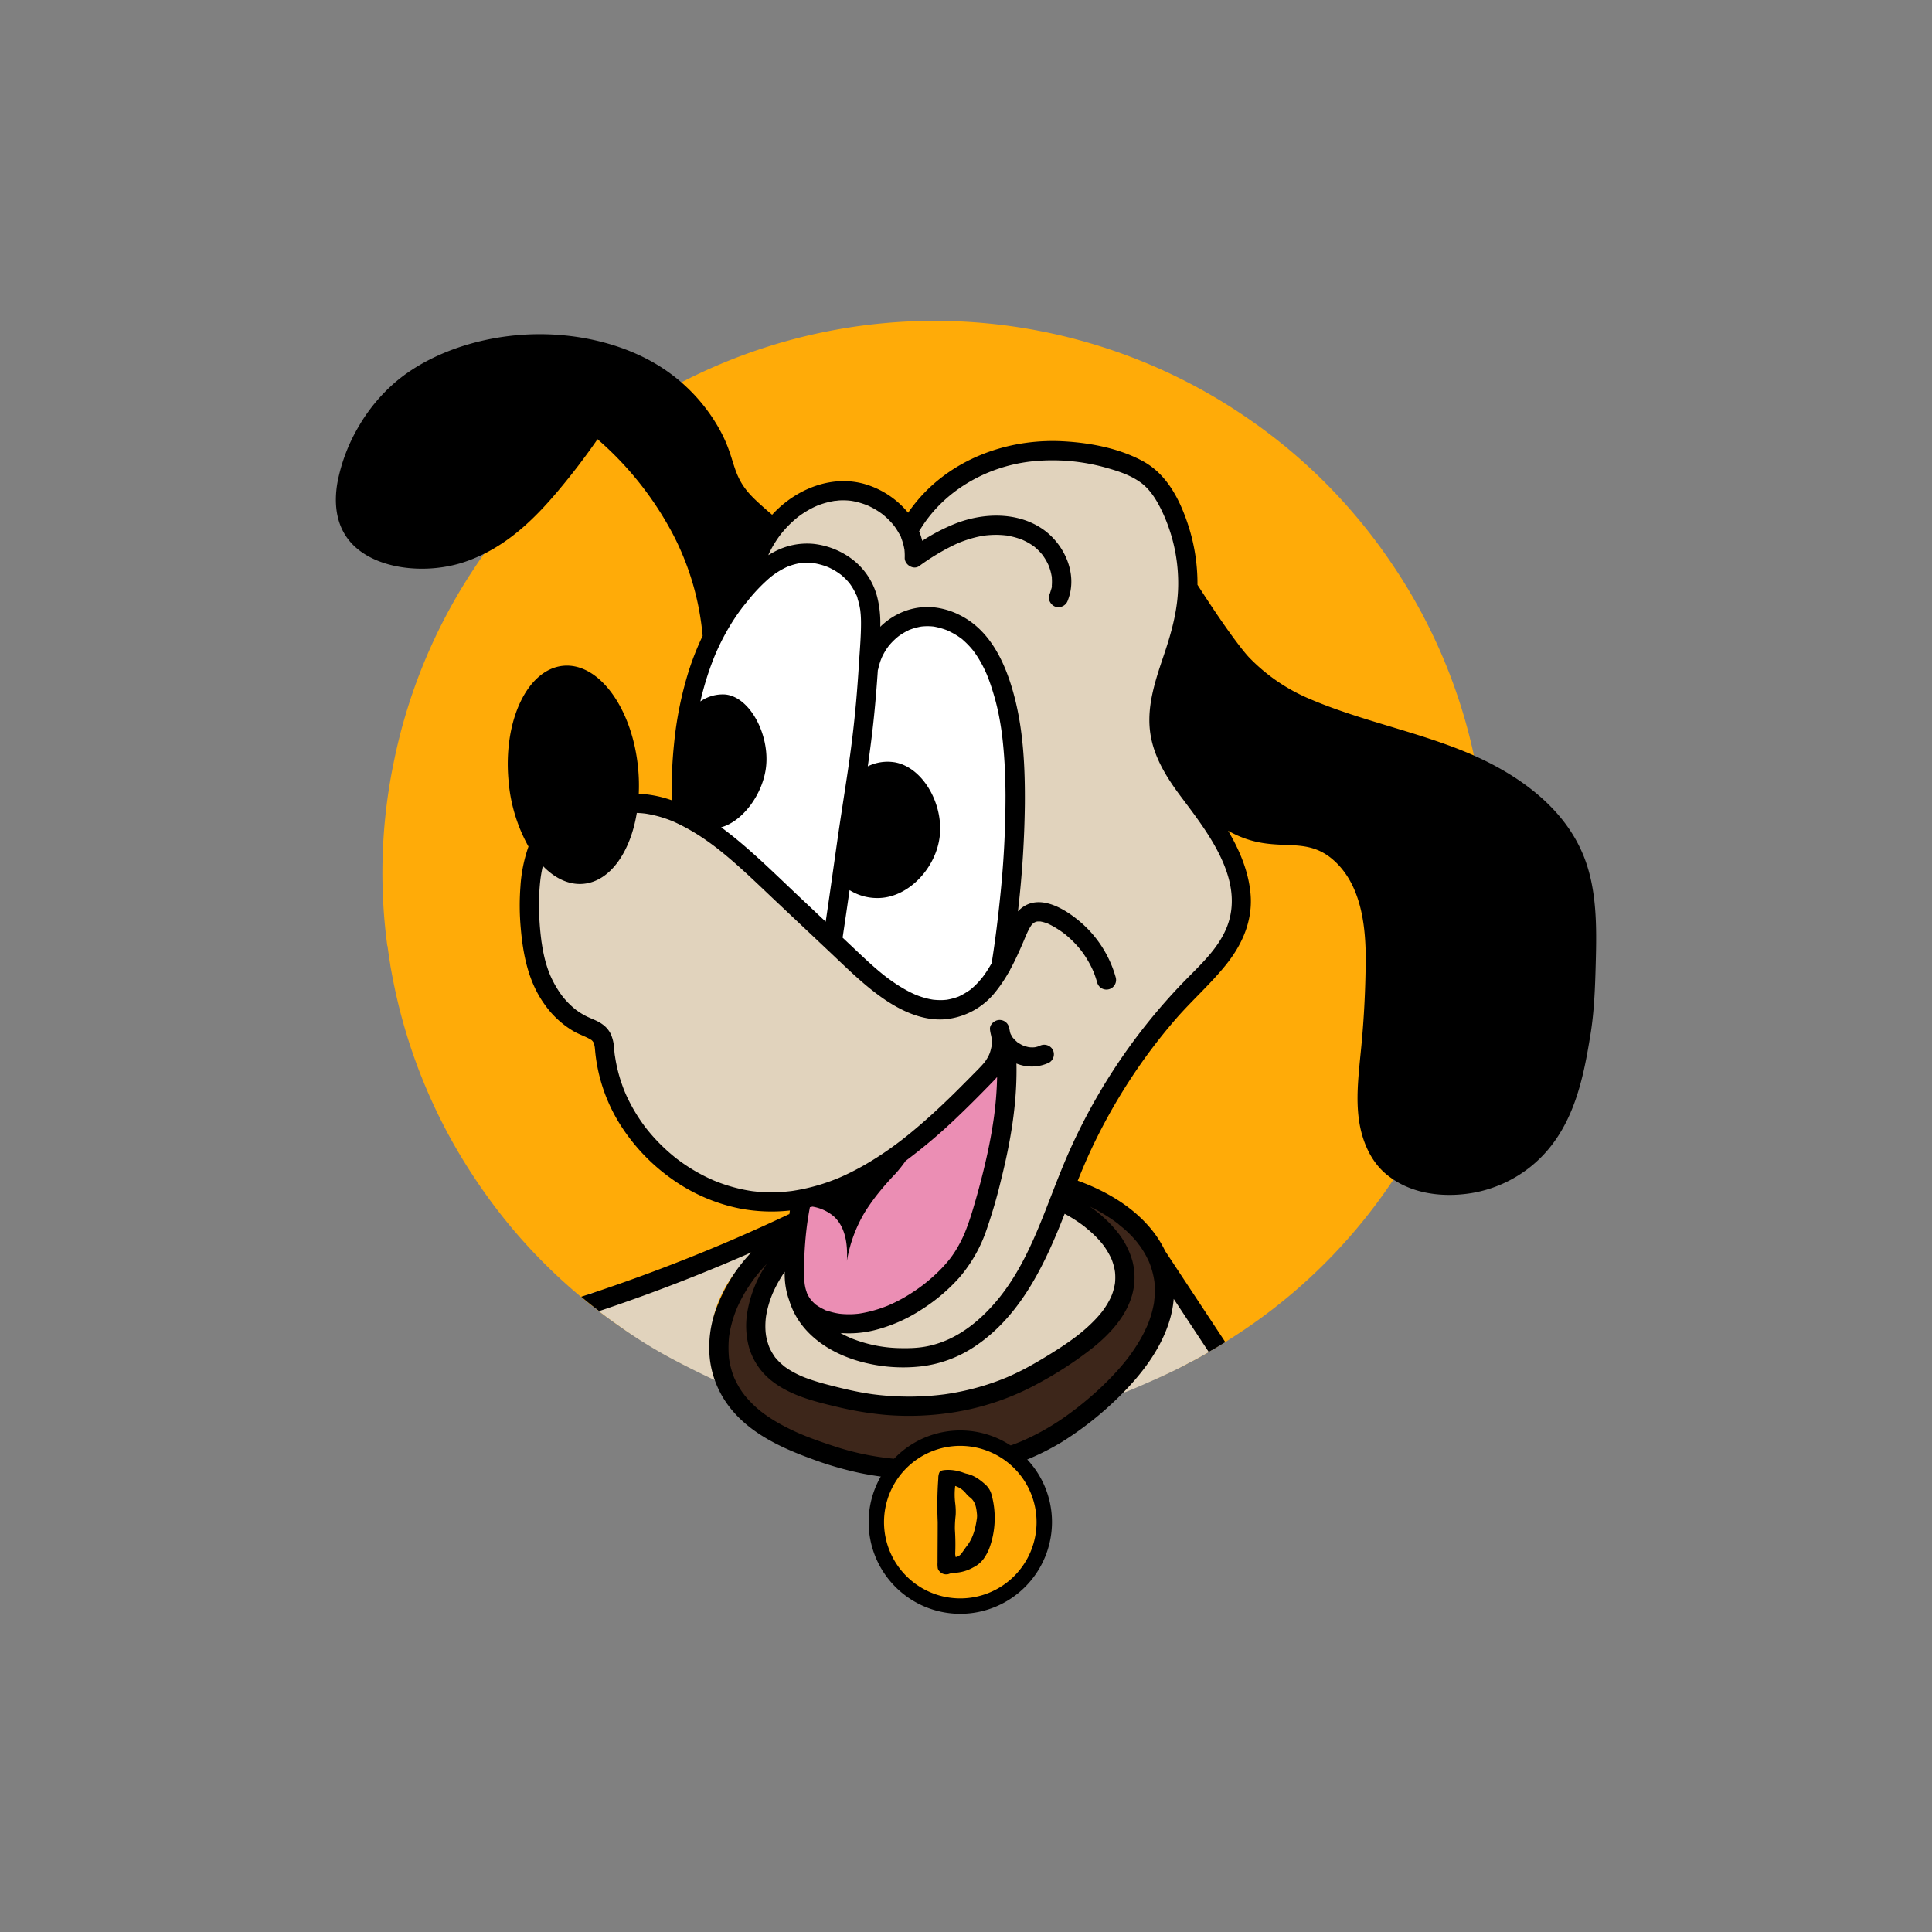
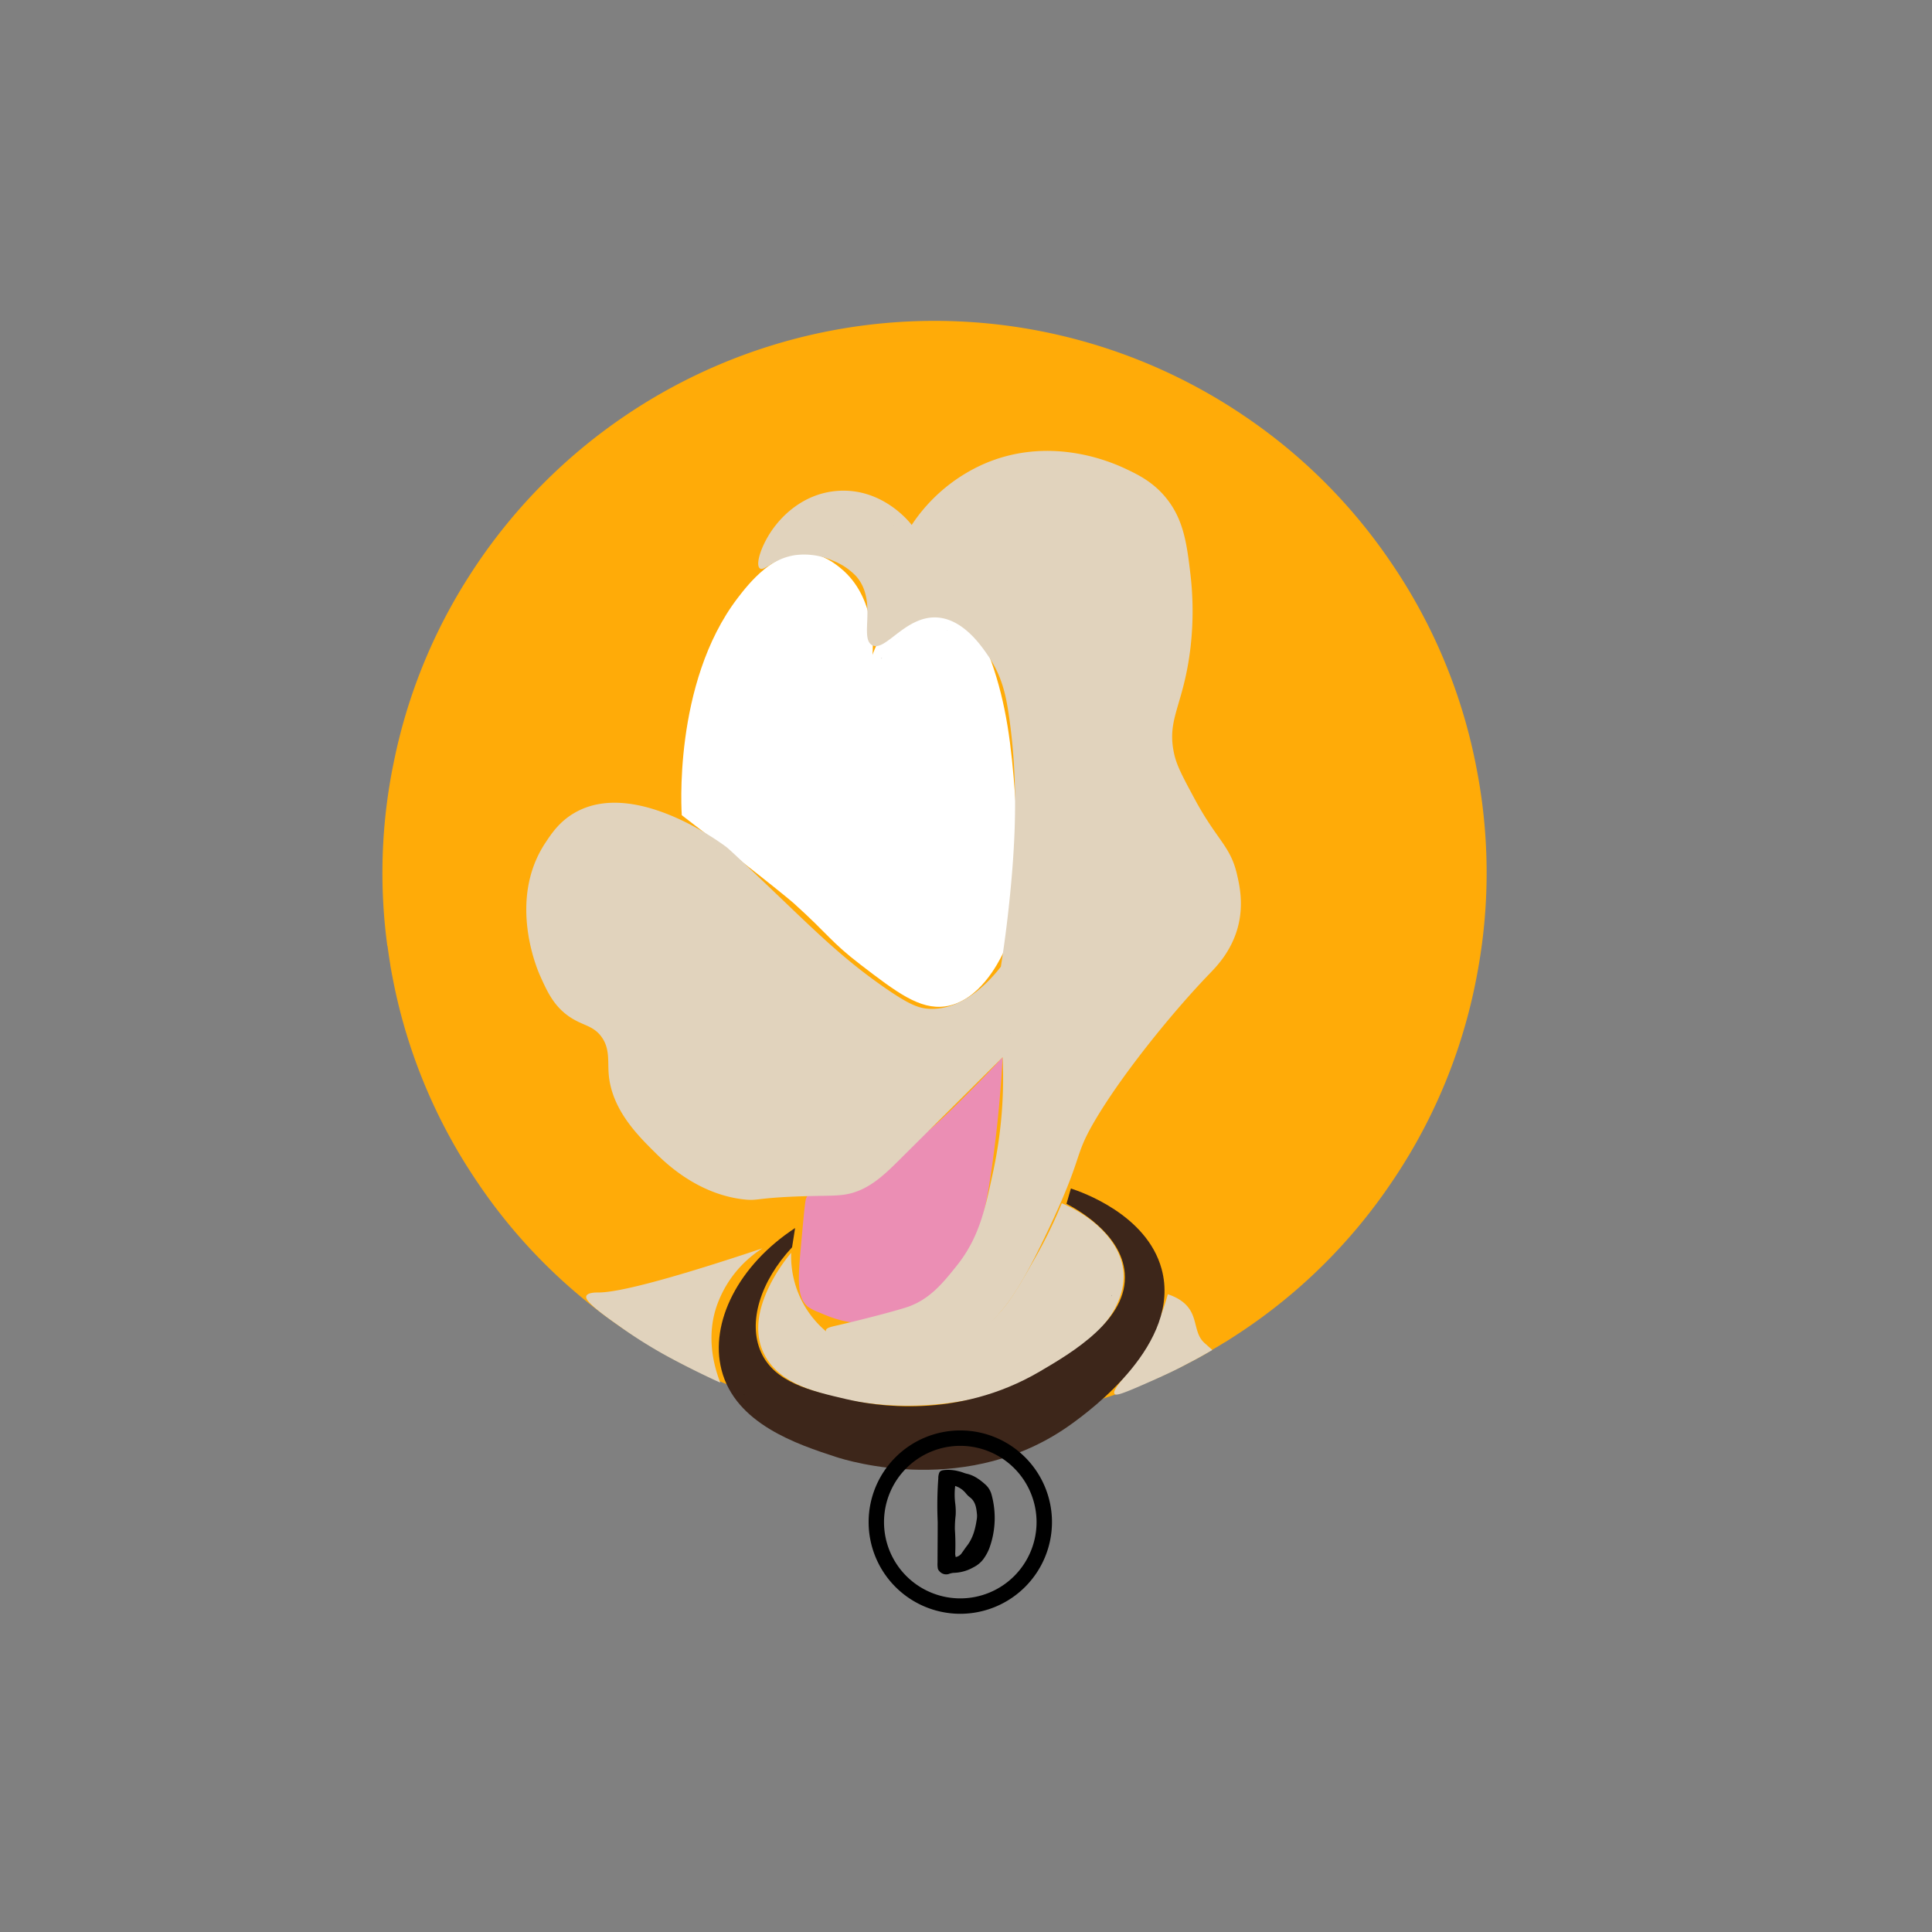
<svg xmlns="http://www.w3.org/2000/svg" viewBox="0 0 765 765" height="765" width="765">
  <rect x="0" y="0" width="765" height="765" fill="#808080" stroke="none" />
  <g transform="translate(6462 1829)">
    <rect fill="none" transform="translate(-6462 -1829)" height="765" width="765" />
    <g transform="translate(-4983.631 -622.001)">
      <g transform="translate(-1345.369 -1079.999)">
        <path fill="#ffab08" transform="translate(13.518 0)" d="M344.5,400.634A215.92,215.92,0,0,0,404.675,340.9c.353-.526.714-1.048,1.063-1.57.045-.071.09-.143.139-.214a215.879,215.879,0,0,0,32.176-78.705c.252-1.27.481-2.536.706-3.805l.068-.368a215.92,215.92,0,0,0-.729-79.183c-.124-.65-.244-1.3-.376-1.95-.011-.06-.023-.116-.038-.173A215.98,215.98,0,0,0,404.8,96.5q-1.132-1.685-2.3-3.347c-.034-.049-.064-.1-.1-.143A215.881,215.881,0,0,0,345.66,37.363q-.676-.462-1.356-.92c-.15-.1-.3-.192-.447-.289A218.6,218.6,0,0,0,181.18,4.191c-.285.053-.571.105-.856.165-.424.086-.845.177-1.27.267A218.7,218.7,0,0,0,41.792,97.186c-.424.631-.838,1.273-1.255,1.908-.289.443-.578.883-.864,1.33A215.827,215.827,0,0,0,9.717,173.269c-.083.391-.165.785-.248,1.179-.12.593-.244,1.183-.361,1.78a215.979,215.979,0,0,0-2.254,71.347l.068-.011q.5,3.786,1.123,7.546l-.03,0q.5,2.885,1.067,5.758A215.949,215.949,0,0,0,39.7,336.86l.109.165c.732,1.131,1.469,2.261,2.224,3.381a216.011,216.011,0,0,0,62.445,61.505c.8.518,1.6,1.029,2.4,1.54l.695.439a218.622,218.622,0,0,0,157.693,29.269c.432-.083.864-.165,1.3-.252.353-.071.706-.143,1.059-.218a215.964,215.964,0,0,0,64.484-24.356l-.034-.049q3.319-1.893,6.555-3.9l.023.026c.736-.458,1.461-.939,2.194-1.409q1.048-.665,2.088-1.341c.526-.342,1.048-.684,1.57-1.033" />
        <path fill="#e1d3bd" transform="translate(226.126 282.852)" d="M82.214,142.073c-1.818-2.2,11.066-12.148,18.567-31.752a78.1,78.1,0,0,0,2.5-7.7c5.135,1.69,7.52,4.2,8.752,6.127,2.828,4.44,2.006,9.687,5.638,13.046.477.443,3.242,2.892,3.242,2.892s-5.1,2.994-8.245,4.6c-4.192,2.149-5.7,3.234-18.59,8.9-9.748,4.286-11.306,4.56-11.862,3.884" />
        <path fill="#e1d3bd" transform="translate(72.714 269.512)" d="M26.454,116.656c.563-1.45,3.9-1.39,4.77-1.39,6.784,0,23.939-3.794,64.969-17.486a44.2,44.2,0,0,0-18.267,23.293c-4.586,13.9.308,26.542,1.563,29.9-8.3-3.771-15.705-7.6-20.648-10.273A184.918,184.918,0,0,1,38.97,128.181c-12.016-8.369-12.918-10.488-12.516-11.524" />
        <path fill="#eb8eb4" transform="translate(134.528 213.981)" d="M51.684,133.471c6.506-13.523,22.436-6.773,44.553-23.6,6.84-5.2,14.165-12.576,22.267-20.738,4.643-4.677,8.388-8.681,10.968-11.5-1.025,19.074-2.967,35.241-4.9,47.911-1.8,11.8-3.922,22.752-10.807,32.864a66.239,66.239,0,0,1-10.548,11.847,51.3,51.3,0,0,1-12.835,8.455c-3.91,1.773-9.428,4.278-16.918,4.177-7.141-.1-12.749-2.517-16.7-4.222a18.551,18.551,0,0,1-4.474-2.28c-4.079-3.568-3.955-9.841-2.742-23.2,1.138-12.55,1.705-18.827,2.134-19.713" />
        <path fill="#fff" transform="translate(100.355 67.484)" d="M58.756,42.282c4.32-5.657,14.484-18.59,27.346-17.76,6.6.424,11.348,4.308,13.463,6.04,13.864,11.329,12.779,31.192,12.569,34.265.237-.808,4.211-13.316,16.607-16.674,10.1-2.735,18.271,2.641,19.826,3.711,6.329,4.376,8.88,10.743,10.559,15.495,6.04,17.046,8.012,33.258,9.5,53.734,1.108,15.153,1.611,27.951-.18,43.509-.958,8.264-2.081,13.222-4.707,18.5-1.739,3.5-9.473,19.059-22.853,20.9-10.108,1.394-19.277-5.619-33.544-16.558C95.518,178.372,94.85,175.709,81,163.227c0,0-6.51-5.867-44.4-34.926,0-.008-3.764-52.118,22.155-86.019" />
        <path fill="#e1d3bd" transform="translate(122.711 256.417)" d="M164.718,93.03A180.137,180.137,0,0,1,154.542,114c-7.768,13.684-11.746,20.682-19.037,26.8-12.486,10.48-32.729,16.731-50.744,10.341a38.954,38.954,0,0,1-27.192-38.5c-1.149,1.318-18.811,22.128-11.111,39.242,3.82,8.489,11.937,12.61,19.029,15.07,40.354,14.011,77.488,0,77.488,0a79.444,79.444,0,0,0,39.4-27.09c3.17-4.057,6.882-10.653,6.825-18.109-.086-11.551-10.089-22.613-24.487-28.728" />
        <path fill="#e1d3bd" transform="translate(55.318 37.814)" d="M112.548,60.232c-2.028-1.6.973-10.375,6.2-16.978,1.777-2.239,10.123-12.775,24.859-13.718,17.576-1.127,28.247,12.426,29.074,13.511a66.431,66.431,0,0,1,29.081-24.375c24.6-10.427,47.378-1.732,55.379,2.021,5.052,2.37,10.946,5.214,16.1,11.449,7.092,8.591,8.369,18.282,9.781,30.178a125.62,125.62,0,0,1,.09,28.927c-2.7,23.507-9.706,28.454-6.457,42.664,1.048,4.583,3.381,8.925,8.054,17.606,8.793,16.34,14.09,18.534,16.727,29.69,1.04,4.391,2.753,12.013.443,20.889-2.539,9.733-8.587,15.87-11.171,18.549-14.672,15.187-35,40.256-45.729,58.662-8.681,14.9-3.764,12.786-19.386,45.286-10.8,22.466-17.32,32.12-28.262,39.373-3.82,2.535-13.042,8.485-25.907,9.075-16.779.77-33.311-7.877-32.714-11.1.18-.965,1.878-1.348,4.1-1.859,14.582-3.377,25.024-6.344,27.766-7.235,9.124-2.979,14.424-9.6,19.856-16.377,8.929-11.149,11.235-22.173,14.522-37.424a177.092,177.092,0,0,0,3.734-45.248q-20.391,20.278-40.79,40.56c-5.037,5.007-10.292,10.161-16.963,12.6-5.011,1.833-8.647,1.611-17.271,1.8-23.142.511-21.208,2.088-27.669,1.326-18.477-2.186-31.125-14.751-35.144-18.748-6.791-6.746-17.1-16.99-18.162-31.053-.391-5.191.533-10.157-3.039-14.815-3.381-4.41-7.4-4.113-12.779-7.888-6.044-4.237-8.606-9.958-11.344-16.069C24.407,219.025,12.65,191.634,27.573,169c2.457-3.726,5.642-8.561,11.765-12.046,23.131-13.188,56.393,10.961,59.853,13.538,1.157.86,5.5,4.973,14.169,13.2,19.364,18.364,30.418,29.825,47.814,42.014,10.675,7.486,14.5,8.763,18.564,8.936,13.917.594,24.623-12.013,28.244-16.678.793-5,2.021-13.294,3.133-23.59,2.629-24.345,3.974-49.425-.007-76.264-1.074-7.261-2.6-15.063-8-23.015-2.795-4.121-9.909-14.6-20.122-15.39-12.76-.984-20.787,13.9-26.012,10.931-5.142-2.922,2.3-17.486-6.265-27.263a25.541,25.541,0,0,0-9.466-6.277,27.942,27.942,0,0,0-14.5-2.122c-8.677,1.217-12.437,6.641-14.2,5.255" />
        <path fill="#3d261a" transform="translate(111.255 252.12)" d="M70.577,107.135c-22.4,14.665-33.912,37.386-29.149,56.126,5.45,21.467,30.189,29.558,45.29,34.5,4.819,1.578,52.847,16.415,93.5-13.181,6.987-5.086,43.577-31.722,35.471-61.269-5.92-21.58-31.778-30.479-35.906-31.838l-1.75,6.074c3.336,1.713,21.768,11.521,23.067,27.428,1.5,18.361-20.9,31.5-33.664,38.983C134.565,183.233,101.623,177.4,90.8,174.879c-14.315-3.336-28.349-6.607-33.716-18.579-5.319-11.87-.237-28.074,12.291-41.533Z" />
        <path fill="#fa0" transform="translate(111.801 268.435)" d="M40.563,97.449c.139-.06.222-.094,0,0" />
        <path transform="translate(111.774 268.478)" d="M40.591,97.406h0l-.034.015.038-.015" />
        <path transform="translate(139.415 285.81)" d="M50.718,103.847c-.2-.274-.165-.12,0,0" />
-         <path transform="translate(196 207.101)" d="M71.145,75.232l.053.109a.94.94,0,0,0-.086-.2l.034.094" />
+         <path transform="translate(196 207.101)" d="M71.145,75.232l.053.109a.94.94,0,0,0-.086-.2" />
        <path transform="translate(110.613 153.169)" d="M40.354,55.744l-.214-.169-.008,0,.222.173" />
        <path transform="translate(162.03 59.439)" d="M59.007,21.786c-.184-.2-.387-.379,0,0" />
-         <path transform="translate(-0.001 3.912)" d="M493.853,207.54c-8.174-19.852-27.488-32.988-47.386-41.052s-41.229-12.223-60.957-20.69a72.31,72.31,0,0,1-23.882-16.359s-5.477-5.45-20.472-28.8a74.784,74.784,0,0,0-3.741-23.83c-3.26-9.879-8.305-19.867-17.76-25.051-9.372-5.139-20.87-7.321-31.444-7.918-20.122-1.142-40.673,5.544-54.928,20.092a60.564,60.564,0,0,0-6.7,8.174,34.918,34.918,0,0,0-15.874-10.946c-12.925-4.331-26.782.744-36.241,9.95-.6.586-1.176,1.191-1.739,1.8-2.1-1.788-4.921-4.245-7.036-6.3-9.616-9.342-6.821-15.205-14.045-27.966a69.236,69.236,0,0,0-22.279-23.777C112.826,4.032,94.514,2.244,89.282,1.789,64.423-.378,38.887,7.119,23.167,20.743a68.455,68.455,0,0,0-14.1,17.14A69.105,69.105,0,0,0,.6,60.248C-.73,68.024-.11,76.4,5.171,83.008,14.423,94.6,35.563,96.913,51.336,91.463S78.467,74.755,88.061,63.347Q96.377,53.453,103.593,43a129.773,129.773,0,0,1,29.667,37.24,107.519,107.519,0,0,1,11.96,40.639,110.389,110.389,0,0,0-5.552,14.041,142.793,142.793,0,0,0-5.743,28.443,180.465,180.465,0,0,0-.932,22.526v.075a46,46,0,0,0-13.068-2.588,71.624,71.624,0,0,0-.233-9.868c-2.2-23.837-15.476-42.1-29.648-40.79s-23.875,21.7-21.674,45.53a64.038,64.038,0,0,0,7.888,26.042,58.865,58.865,0,0,0-3.182,15.844,99.3,99.3,0,0,0,.128,16.509c.913,10.548,3.024,21.148,9.289,29.938a36.8,36.8,0,0,0,11.844,10.957c2.22,1.24,4.673,1.987,6.825,3.332l.083.049.064.068c.158.154.312.316.466.477-.233-.233.079.128.237.394l.045.094c.041.116.109.308.12.346a9.376,9.376,0,0,1,.237.958q.051.242.09.485l.019.116c.008.079.015.169.019.192.015.169.03.334.049.5l.1,1.108a66.559,66.559,0,0,0,9.654,28.36A75.93,75.93,0,0,0,133,335.892a70,70,0,0,0,26.854,11.7,66.9,66.9,0,0,0,19.916.815c-.079.477-.139.954-.214,1.431a5.558,5.558,0,0,0-.552.214q-9.009,4.254-18.139,8.256-2.288,1-4.586,1.995c-.744.316-1.484.635-2.227.95-.4.173-.8.342-1.206.515l-.376.158-.026.011-.079.034h0l-.03.011-.135.056q-4.784,2.011-9.594,3.955-18.363,7.415-37.123,13.789c-2.776.947-5.559,1.859-8.346,2.768q3.493,2.924,7.088,5.687,9.8-3.274,19.5-6.829,19.444-7.139,38.449-15.4c.778-.338,1.551-.691,2.329-1.033a64.786,64.786,0,0,0-14.037,22.665,43.841,43.841,0,0,0-2.4,19.51,38.3,38.3,0,0,0,7.9,19.21c7.911,10.176,20.228,15.949,32.056,20.25a135.1,135.1,0,0,0,19.784,5.788,123.847,123.847,0,0,0,34.607,2.081,102.251,102.251,0,0,0,44.752-14.233,130.091,130.091,0,0,0,22.714-17.88c8.842-8.636,16.945-19,20.419-31.042a40.638,40.638,0,0,0,1.45-7.918q6.288,9.528,12.58,19.052c.432.654.864,1.311,1.3,1.965q3.3-1.893,6.543-3.914-8.705-13.19-17.414-26.377-3.189-4.829-6.371-9.65a43.468,43.468,0,0,0-7.148-10.544c-7.039-7.757-16.483-13.166-26.189-16.869-.432-.165-.868-.308-1.3-.466,1.687-4.185,3.437-8.346,5.356-12.437a227.537,227.537,0,0,1,15.014-27.034,220.421,220.421,0,0,1,18.346-24.438c6.517-7.528,14.1-14.165,20.28-21.967,6.4-8.076,10.4-17.5,9.4-27.977-.849-8.854-4.376-17.121-8.869-24.731.109.06.218.128.327.188,18.034,10.022,29.258.71,41.428,11.468,10.412,9.207,12.6,24.341,12.738,37.856a384.459,384.459,0,0,1-2.182,40.3c-.781,8.2-1.642,16.49-.5,24.649s4.5,16.321,10.844,21.58c12.595,10.442,29.254,8.185,33.867,7.43a50.736,50.736,0,0,0,23.075-10.285c17.11-13.6,21.024-34.922,23.886-52.457,1.521-9.308,1.837-18.766,2.089-28.195.391-14.541.552-29.566-4.985-43.017M225.169,87.053l-.049-.4a1.485,1.485,0,0,1,.049.4m-21.223-19.69c.4.038.21.023,0,0m-6.19,0c.65-.1.015.015-.158.026l.158-.026m-52.945,77.432a116.862,116.862,0,0,1,4.365-13.943c.2-.53.409-1.056.624-1.581.124-.308.252-.616.379-.92l.011-.03c.041-.094.086-.207.1-.24q.738-1.707,1.536-3.388,1.617-3.386,3.5-6.637c1.3-2.231,2.7-4.406,4.2-6.506.346-.481.691-.954,1.048-1.427.173-.237.342-.488.533-.706-.541.612.143-.177.319-.4q.873-1.093,1.765-2.175a67.1,67.1,0,0,1,8.557-8.94c.229-.192.458-.383.695-.571.109-.09.778-.571.323-.259s.225-.162.338-.244c.244-.18.492-.353.74-.526a32.3,32.3,0,0,1,3-1.852c.462-.248.932-.488,1.409-.714.2-.09.394-.18.593-.27.146-.053.293-.113.439-.169a24.7,24.7,0,0,1,3.339-1q.4-.085.8-.158c.143-.026,1.007-.192.443-.083-.582.109.439-.045.6-.06.327-.03.657-.053.984-.068a28.04,28.04,0,0,1,3.463.116c.109.026.289.026.353.038.334.053.665.113,1,.18.616.124,1.228.274,1.837.443s1.217.361,1.814.575c.278.1.552.207.826.312l.026.011c.105.045.248.109.285.124a26.678,26.678,0,0,1,3.5,1.923c.436.285.856.59,1.277.9.086.064.229.177.342.267.3.255.6.518.894.785.439.4.864.823,1.27,1.255q.3.327.6.665c.1.109.436.537.515.631a23.635,23.635,0,0,1,1.995,3.215c.135.267.267.533.394.808.06.131.116.27.18.4.192.406-.086-.225-.1-.233a5.615,5.615,0,0,1,.684,1.9,28.382,28.382,0,0,1,.871,3.523c.049.267.094.537.135.8l.023.116.008.06c.056.56.12,1.119.165,1.683.079,1.063.116,2.126.12,3.189.023,5.154-.439,10.334-.763,15.476-.327,5.285-.706,10.57-1.172,15.844q-.648,7.235-1.525,14.443-.225,1.837-.462,3.674l-.248,1.871a1.068,1.068,0,0,0-.015.128l0,.023c-.049.346-.094.687-.143,1.029q-.563,4.079-1.176,8.144c-1.292,8.609-2.663,17.208-3.891,25.824-1.341,9.432-2.659,18.868-4.046,28.292q-.27,1.837-.548,3.681-5.24-4.941-10.48-9.887c-6.9-6.5-13.677-13.162-20.832-19.379-3.185-2.765-6.551-5.529-10.078-8.106,8.67-2.4,16.52-13.237,17.763-23.807,1.506-12.79-6.3-27.789-16.088-28.781a15.46,15.46,0,0,0-9.9,2.753c.158-.687.312-1.375.481-2.055m62.843-34.043a1.445,1.445,0,0,1,.045.357l-.045-.357m13.5,60.176a17.8,17.8,0,0,0-10.536,1.611c.947-6.656,1.807-13.324,2.483-20.01.612-6.021,1.093-12.054,1.5-18.094a3.271,3.271,0,0,0,.177-.552,25.905,25.905,0,0,1,.9-3.189c.094-.263.2-.518.293-.778l-.034.049a.764.764,0,0,0,.064-.124l.056-.15a.787.787,0,0,1,.075-.15l.049-.12a24.628,24.628,0,0,1,1.273-2.412c.24-.406.5-.8.759-1.195.083-.12.616-.826.646-.89a26.3,26.3,0,0,1,2.1-2.288c.338-.323.687-.639,1.04-.947.177-.154.357-.3.541-.455-.068.045-.049.019.2-.162l.053-.038a1.211,1.211,0,0,0,.146-.124l-.094.086a24.952,24.952,0,0,1,3.745-2.254c.12-.056.27-.146.417-.218.041-.011.086-.023.139-.041.439-.165.879-.334,1.326-.481a24.751,24.751,0,0,1,3.253-.8l.068-.011c.3-.034.612-.068.92-.09.556-.038,1.116-.056,1.672-.053.481,0,.962.019,1.439.053.259.019.515.045.77.068l.1.008.075.015a28.454,28.454,0,0,1,5.094,1.416l-.2-.094c.1.045.2.086.293.128l.026.011a2.157,2.157,0,0,1,.225.105c.252.113.5.229.751.349q.817.4,1.619.841a26.565,26.565,0,0,1,2.306,1.439c.147.1.293.207.436.312.038.026.09.06.146.094a8.5,8.5,0,0,1,1.052.883,31.4,31.4,0,0,1,3.677,3.835l.086.1c.086.113.173.225.255.338.252.342.5.684.74,1.029q.71,1.025,1.356,2.1a47.543,47.543,0,0,1,2.385,4.466c.161.349.323.7.481,1.055.06.139.124.278.184.417v0c.041.1.252.609.3.736.158.4.315.8.47,1.206.883,2.344,1.638,4.737,2.333,7.144a90.65,90.65,0,0,1,2.066,8.981c.285,1.563.533,3.129.755,4.7.023.147.041.3.064.443.049.4.1.8.15,1.206q.163,1.352.3,2.708c.721,6.942,1,13.928,1.037,20.908a384.257,384.257,0,0,1-2.2,40.94q-.8,7.843-1.844,15.66c-.03.244-.064.485-.1.729-.075.533-.146,1.067-.222,1.6-.124.871-.248,1.739-.376,2.611q-.293,2.012-.609,4.015c-.045.3-.094.6-.143.894-.736,1.292-1.506,2.566-2.344,3.794-.255.376-.515.744-.781,1.112-.109.143-.218.289-.323.432l-.03.045c-.563.706-1.142,1.4-1.75,2.07-.563.612-1.149,1.206-1.762,1.773-.289.267-.578.53-.879.785-.165.139-.331.278-.5.417l-.128.1-.026.019a31.5,31.5,0,0,1-4.395,2.588l-.015.008-.436.169c-.451.169-.913.323-1.375.466a27.168,27.168,0,0,1-3.039.7l-.075.011-.128.007c-.2.015-.4.041-.6.056-.5.038-1.01.06-1.514.064a28.934,28.934,0,0,1-3.016-.161h-.015l-.023,0c-.248-.049-.5-.083-.747-.128-.5-.094-1-.2-1.491-.316-1-.24-1.987-.533-2.96-.868-.492-.169-.98-.353-1.465-.545-.083-.03-.162-.064-.24-.1-.034-.015-.334-.139-.451-.192q-1.538-.687-3.02-1.491a58.618,58.618,0,0,1-5.593-3.46c-.823-.571-1.634-1.161-2.434-1.762-.053-.038-.477-.364-.526-.4-.1-.079-.2-.158-.3-.233-.481-.383-.962-.766-1.435-1.157-3.508-2.874-6.791-5.991-10.086-9.1q-2.558-2.412-5.112-4.819,1.409-9.409,2.753-18.827a20.662,20.662,0,0,0,11.907,3.121c11.7-.473,22.433-12,23.815-24.611,1.409-12.835-6.81-27.286-17.985-29.145m31.14-44.305a1.189,1.189,0,0,1,.225.3c-.075-.1-.15-.2-.225-.3m11.4,32.706c.011.06.015.124.026.184,0-.019-.015-.094-.026-.184m-59.935,7.719c.015-.1.053-.387.053-.4a1.84,1.84,0,0,1-.053.4M184.087,436.933c-.47-.2-.068-.03.154.064l-.154-.064m87.5,2.8c.15-.06.263-.109,0,0m41.924-32.77.109-.143c-.038.045-.071.094-.109.143m-9.973-57.437q1.679.992,3.3,2.077c.533.353,1.056.717,1.578,1.093.293.207.582.421.871.635.1.079.2.154.3.229l-.034-.03.038.034.041.03c.394.3.308.267.083.079,1,.89,2.085,1.683,3.073,2.592q1.64,1.5,3.137,3.151.738.817,1.431,1.672c.2.237.368.507.582.729-.793-.826.135.2.312.447a36.988,36.988,0,0,1,2.464,3.91c.244.451.47.917.7,1.382a3.3,3.3,0,0,0,.357.732l.011.011.113.252c.056.12.237.811.1.214-.03-.12-.041-.177-.049-.21l.011.015c.03.105.1.357.124.421.09.229.18.458.267.687a33.316,33.316,0,0,1,1.337,4.53c.15.695.27,1.4.387,2.1.015.146.034.3.049.443.041.391.075.785.105,1.179a34.275,34.275,0,0,1,0,4.436c-.045.684-.2,1.39-.2,2.07.008-1.225,0,.015-.06.357-.064.379-.131.759-.207,1.138a40.472,40.472,0,0,1-1.116,4.357q-.316.992-.676,1.972c-.12.327-.244.654-.372.977-.071.18-.143.361-.214.537l0,.008c-.627,1.36-1.243,2.716-1.949,4.038a66.54,66.54,0,0,1-4.737,7.531c-.406.567-.823,1.123-1.243,1.679-.086.113-.177.225-.263.334-.237.3-.481.6-.721.905q-1.369,1.685-2.817,3.306a116.389,116.389,0,0,1-11.382,11.066q-2.395,2.051-4.883,3.989l-.15.116-.165.128c-.331.252-.661.5-1,.755q-.8.6-1.608,1.194a96.35,96.35,0,0,1-18.383,10.683c-.21.094-.424.188-.639.278-.47.2-.939.387-1.409.571-.932.372-1.871.725-2.817,1.067q-2.637.952-5.33,1.747a100.526,100.526,0,0,1-10.5,2.487c-.808.15-1.623.285-2.438.413-.447.071-.894.139-1.345.2-.177.026-.353.053-.53.075l-.056.008c-1.664.207-3.328.387-5,.526q-4.817.394-9.657.376-4.44-.011-8.872-.349-2.017-.152-4.027-.372c-.6-.068-1.213-.139-1.818-.214-.267-.03-.53-.068-.8-.1l-.327-.045a106.367,106.367,0,0,1-18.248-4.121c-2.445-.8-4.887-1.608-7.306-2.472q-1.978-.7-3.929-1.461c-.672-.259-1.337-.526-2-.8-.252-.105-.5-.207-.755-.312-.218-.105-.451-.192-.672-.289a85.944,85.944,0,0,1-8.129-4.019q-1.972-1.116-3.861-2.359-.9-.592-1.765-1.217c-.289-.207-.578-.417-.864-.631a3.085,3.085,0,0,0-.455-.346,43.014,43.014,0,0,1-6.438-6.262l-.3-.364.008.019-.015-.03-.071-.086a.65.65,0,0,1-.143-.248c-.116-.139-.248-.274-.334-.4q-.7-.964-1.326-1.98a37.347,37.347,0,0,1-2.149-4.057l-.019-.034c-.053-.139-.109-.278-.165-.417-.135-.349-.263-.7-.387-1.052q-.423-1.195-.744-2.419c-.192-.717-.361-1.446-.5-2.175-.06-.3-.116-.6-.169-.909-.03-.18-.056-.361-.083-.541a43.166,43.166,0,0,1,0-8.974c.008-.056.015-.116.026-.177a1.17,1.17,0,0,1,.015-.12v-.015c.008-.056.015-.113.019-.165l0,.079c.053-.327.1-.65.158-.973q.214-1.206.5-2.4a46.692,46.692,0,0,1,1.318-4.553q.372-1.082.8-2.152c.079-.192.158-.387.237-.578.165-.376.327-.755.5-1.127q1.054-2.288,2.306-4.474c.883-1.544,1.837-3.046,2.847-4.5.477-.691.969-1.367,1.472-2.04.1-.132.2-.263.3-.394l.053-.064c.327-.409.654-.819.984-1.221,1.082-1.307,2.216-2.566,3.388-3.794a47.92,47.92,0,0,0-7.678,18.932,32.426,32.426,0,0,0,.676,14.21,26.129,26.129,0,0,0,7.6,12.031c7.434,6.585,17.486,9.12,26.918,11.352a133.689,133.689,0,0,0,19.3,3.238,112.736,112.736,0,0,0,27.887-1.116,102.951,102.951,0,0,0,33.168-11.536,147.211,147.211,0,0,0,21.445-14.079c6.69-5.413,12.978-12.283,15.352-20.754a25.841,25.841,0,0,0,.056-13.635,32.508,32.508,0,0,0-6.322-11.791,49.526,49.526,0,0,0-10.57-9.6c1.724.845,3.426,1.735,5.082,2.712m-131.992,52.84a.929.929,0,0,1,.083.184c-.049-.105-.083-.184-.083-.184m69.15,18.883c.12-.015.342-.045.353-.049a1.13,1.13,0,0,1-.353.049m54.079-67.7c.342.24.68.488,1.018.736l.462.349c1.457,1.2,2.9,2.393,4.248,3.719.7.691,1.375,1.4,2.021,2.137q.456.518.89,1.048c.083.1.646.853.278.338-.353-.5.165.222.259.353a30.432,30.432,0,0,1,3.14,5.334c.026.056.053.128.079.2.056.143.113.282.165.424.192.522.368,1.048.526,1.585q.2.693.361,1.4c.06.274.12.552.169.83.023.113.086.556.105.65l.019.161c.026.285.049.571.068.853.03.518.041,1.033.034,1.551s-.03,1.018-.071,1.525c-.019.2-.041.409-.064.612l-.019.1a26.156,26.156,0,0,1-.725,3.02c-.135.439-.286.875-.447,1.307-.023.056-.053.12-.083.184a.6.6,0,0,1-.056.192c-.038.075-.071.154-.105.233l-.011.038.007-.026-.083.18a31.514,31.514,0,0,1-3.118,5.281c-.139.2-.285.387-.428.582l-.023.03-.049.06c-.334.413-.669.823-1.014,1.228q-1.087,1.268-2.261,2.457a63.337,63.337,0,0,1-4.834,4.417c-.424.353-.849.7-1.281,1.04-.2.154-.4.312-.6.47l-.03.023.015-.011c.455-.323-.026.019-.113.086-.871.654-1.75,1.3-2.641,1.931q-2.648,1.876-5.39,3.61c-3.557,2.261-7.186,4.451-10.882,6.483q-4.141,2.271-8.489,4.147c-.109.045-.214.09-.323.139l-.064.023c-.379.154-.755.312-1.134.462q-1.048.417-2.1.811-2.147.8-4.331,1.5a101.459,101.459,0,0,1-16.069,3.734c-.342.053-.687.1-1.033.15l-.109.015-.053,0c-.68.086-1.356.165-2.036.237-1.228.132-2.464.244-3.7.331q-3.516.254-7.039.282a112.222,112.222,0,0,1-12.456-.6c-.886-.094-1.773-.2-2.656-.312l-.086-.011c-.116-.015-.233-.03-.349-.049-.4-.056-.8-.113-1.2-.177q-2.186-.333-4.361-.759c-3.557-.695-7.088-1.555-10.6-2.449-2.427-.612-4.846-1.277-7.227-2.058-1.146-.376-2.284-.778-3.411-1.217-.289-.113-.578-.233-.868-.349a.882.882,0,0,1-.105-.045c-.533-.229-1.059-.473-1.581-.725-1.063-.515-2.1-1.071-3.106-1.687-.436-.267-.868-.545-1.292-.83-.244-.169-.488-.338-.729-.515-.064-.045-.128-.094-.2-.143-.808-.687-1.615-1.367-2.355-2.134-.376-.391-.74-.8-1.086-1.213-.079-.1-.154-.2-.24-.293-.285-.319.229.286.21.274-.192-.1-.4-.541-.518-.717a21.108,21.108,0,0,1-1.754-3.024c-.015-.034-.128-.27-.214-.462l-.09-.222c-.2-.526-.383-1.056-.548-1.6a24.574,24.574,0,0,1-.717-3.069l-.008-.038a6.436,6.436,0,0,0-.094-.781c-.053-.537-.086-1.078-.109-1.615a30.4,30.4,0,0,1,.071-3.309c.023-.3.049-.6.083-.905.015-.15.075-1,.038-.406s.041-.252.068-.406c.056-.353.116-.7.184-1.052a40.481,40.481,0,0,1,2.006-6.938c.105-.267.218-.533.323-.8l.038-.105.09-.2q.389-.879.811-1.747c.575-1.183,1.2-2.348,1.863-3.482s1.352-2.212,2.077-3.287a30.155,30.155,0,0,0,1.8,11.449c4.267,13.962,17.718,22,31.339,24.931a63.313,63.313,0,0,0,20.7,1.127,48.213,48.213,0,0,0,21.148-7.723c17.155-11.31,26.7-29.994,34.175-48.5q.845-2.107,1.679-4.218c1.446.785,2.866,1.611,4.245,2.509q.986.642,1.942,1.322m-85.332-4.432c1.8-2.93,4.139-6,4.538-6.517a116.142,116.142,0,0,1,7.652-8.79,54.293,54.293,0,0,0,3.985-5.03,216.767,216.767,0,0,0,20.99-17.869c4.015-3.828,7.93-7.76,11.8-11.727,1.161-1.194,2.336-2.37,3.43-3.621q-.124,5.961-.766,11.9c-.094.853-.192,1.7-.3,2.554-.049.394-.1.793-.154,1.187l-.124.89q-.366,2.547-.8,5.086-.907,5.263-2.088,10.473c-1.521,6.758-3.3,13.466-5.285,20.1-.954,3.2-2.006,6.367-3.26,9.462l-.056.135-.162.379c-.161.364-.327.732-.492,1.1q-.507,1.087-1.059,2.16a45.291,45.291,0,0,1-2.5,4.263c-.421.635-.86,1.258-1.311,1.871-.105.143-.481.62-.462.6-.218.274-.436.545-.661.815q-1.465,1.758-3.08,3.388c-1.112,1.131-2.269,2.212-3.46,3.257-.575.5-1.161,1-1.75,1.484-.293.24-.586.477-.883.714-.116.094-.545.424-.669.522a72.293,72.293,0,0,1-7.531,5q-2.045,1.166-4.166,2.175c-.62.3-1.251.575-1.882.849l-.462.2c-.4.158-.8.316-1.206.466a50.889,50.889,0,0,1-9.008,2.487c-.368.064-.744.128-1.116.184l-.12.019-.03,0c-.639.068-1.277.128-1.916.165a33.477,33.477,0,0,1-3.632.008c-.609-.03-1.213-.079-1.818-.146l-.169-.019c-.334-.053-.669-.105-1-.165a26.843,26.843,0,0,1-3.595-.924c-.267-.086-1.427-.323-1.536-.567.045.1.725.331.222.086-.109-.056-.225-.105-.338-.158-.3-.143-.594-.289-.883-.443q-.755-.406-1.476-.871c-.237-.158-.466-.323-.7-.485l-.015-.011.015.019c.312.447-.038-.03-.18-.15a15.485,15.485,0,0,1-1.232-1.149c-.2-.2-.383-.409-.567-.62l-.177-.214c-.274-.432-.578-.841-.834-1.288-.143-.248-.278-.5-.406-.763-.026-.053-.053-.105-.075-.158-.041-.116-.09-.229-.139-.334-.229-.721-.473-1.42-.642-2.16-.086-.391-.154-.785-.225-1.176-.011-.056-.026-.173-.038-.263-.015-.143-.034-.285-.045-.428-.165-1.672-.18-3.358-.18-5.037q.006-5.3.409-10.585.2-2.688.511-5.364.13-1.149.282-2.3l.026-.192c.034-.244.068-.488.105-.732.071-.492.146-.984.222-1.472.222-1.424.473-2.844.736-4.263.346-.075.687-.158,1.029-.237a17.3,17.3,0,0,1,8.516,3.937c5.018,4.635,5.42,12.283,5.1,17.576a55.714,55.714,0,0,1,7.084-19.277M352.62,236.6c-3.49,8.44-10.634,14.8-16.858,21.212A232.21,232.21,0,0,0,287.1,332.752c-7.362,18.075-13.3,37.563-26.392,52.524-5.608,6.412-12.49,12.107-20.539,15.142-5.717,2.156-10.454,2.607-16.52,2.483a54.2,54.2,0,0,1-19.022-3.685,40.209,40.209,0,0,1-4.819-2.3,42.494,42.494,0,0,0,13.327-1.086,61.145,61.145,0,0,0,18.2-7.851,71.411,71.411,0,0,0,15.457-12.937,57.115,57.115,0,0,0,10.679-18.537,204.991,204.991,0,0,0,5.991-20.558c3.606-14.372,6.16-29.179,6.04-44.039,0-.571-.023-1.142-.034-1.713a16.028,16.028,0,0,0,12.952-.357,3.831,3.831,0,0,0,1.367-5.217,3.913,3.913,0,0,0-5.217-1.371l-.086.045c-.169.056-.338.12-.511.173-.409.128-.823.214-1.243.3-.173.007-.349.03-.526.038a12.575,12.575,0,0,1-1.356-.023,4.556,4.556,0,0,0-.518-.071l-.06-.011c-.406-.083-.811-.184-1.21-.3-.237-.071-.473-.15-.71-.233-.135-.049-.778-.368-.24-.086s-.113-.056-.233-.116q-.338-.163-.665-.349c-.368-.2-.721-.421-1.071-.654-.053-.038-.2-.124-.342-.214a1.475,1.475,0,0,0-.177-.177c-.338-.308-.676-.612-.988-.947-.143-.15-.278-.308-.417-.462a2.953,2.953,0,0,0-.214-.225c-.2-.312-.436-.74-.477-.808-.1-.18-.2-.357-.3-.541l-.03-.06c.011.038.019.068.008.075s-.023-.075-.06-.184c-.116-.237-.086-.2-.034-.094-.053-.158-.12-.353-.18-.526-.116-.691-.259-1.386-.439-2.077a3.812,3.812,0,0,0-4.185-2.735c-1.705.229-3.52,1.859-3.309,3.749.038.338.086.676.146,1.01l-.011,0c.026.094.045.188.068.282.064.331.139.661.222.984.045.229.094.458.139.691l.026.124c0,.041,0,.083.008.135.019.316.053.627.068.943a17.694,17.694,0,0,1-.015,1.841,5.122,5.122,0,0,1-.079.9c.255-1.022-.064.255-.109.458a16.027,16.027,0,0,1-.466,1.713c-.053.154-.113.308-.169.462.011-.041-.177.443-.233.552a16.314,16.314,0,0,1-.871,1.589c-.161.263-.327.518-.5.774-.113.165-.229.327-.346.488-1.657,1.968-3.531,3.764-5.33,5.6q-2.857,2.9-5.747,5.77c-3.813,3.768-7.7,7.464-11.7,11.025q-3.06,2.721-6.217,5.326-1.51,1.24-3.046,2.453l-.77.6-.109.086-.146.109c-.6.458-1.2.913-1.811,1.367a128.125,128.125,0,0,1-13.1,8.6q-3.42,1.944-6.983,3.625-.851.4-1.709.778c-.285.128-.571.252-.86.379l-.139.06-.1.041c-1.153.47-2.314.932-3.486,1.356a76.761,76.761,0,0,1-15.085,3.816l-.079.011c-.045,0-.094.011-.154.015-.316.038-.627.075-.943.109-.627.071-1.258.131-1.889.18-1.251.1-2.5.173-3.756.2a58.168,58.168,0,0,1-7.1-.263c-.567-.056-1.127-.12-1.69-.188l-.019,0-.09-.015c-.282-.041-.56-.083-.841-.128-1.21-.192-2.415-.424-3.61-.687a64.383,64.383,0,0,1-6.54-1.826q-1.611-.541-3.193-1.168c-.263-.105-.526-.214-.789-.319l-.1-.038-.038-.015c-.6-.267-1.21-.533-1.811-.811a69.532,69.532,0,0,1-6.277-3.324q-2.936-1.752-5.691-3.783c-.229-.165-.458-.338-.684-.511-.026-.019-.083-.056-.139-.1-.458-.331-.894-.7-1.333-1.063q-1.431-1.172-2.806-2.419-2.637-2.395-5.03-5.041c-.7-.778-1.382-1.566-2.047-2.37-.364-.44-.717-.887-1.074-1.33l-.053-.071-.045-.056c-.229-.3-.458-.609-.68-.913a66.986,66.986,0,0,1-7.152-12.215c-.116-.259-.229-.518-.342-.778l-.038-.083-.019-.049c-.18-.436-.357-.871-.526-1.311q-.665-1.718-1.225-3.467A60.023,60.023,0,0,1,110.971,290c-.109-.56-.21-1.116-.3-1.679-.045-.282-.09-.56-.131-.841l-.03-.161c-.244-1.285-.255-2.629-.417-3.925a15.626,15.626,0,0,0-1.213-4.793,10.2,10.2,0,0,0-3.392-3.97c-2.01-1.48-4.451-2.167-6.645-3.317a28.483,28.483,0,0,1-3.028-1.837c-.244-.165-.477-.342-.717-.511l-.105-.071-.056-.049c-.53-.436-1.059-.875-1.566-1.337q-1.2-1.093-2.284-2.3-.6-.659-1.157-1.349c-.053-.064-.252-.319-.334-.428-.173-.229-.346-.458-.511-.695a41.141,41.141,0,0,1-3.768-6.48c-.128-.274-.252-.548-.376-.826-.03-.064-.124-.293-.188-.443-.192-.481-.383-.962-.563-1.446q-.676-1.848-1.2-3.741a60.522,60.522,0,0,1-1.412-6.84c-.086-.571-.2-1.146-.252-1.72.023.24.038.368.041.421-.011-.109-.049-.481-.06-.586l-.113-.894c-.158-1.33-.289-2.663-.4-4-.218-2.674-.346-5.36-.364-8.042-.019-2.614.06-5.229.267-7.836q.141-1.792.368-3.572c.026-.169.064-.443.075-.515q.068-.468.146-.935.18-1.076.4-2.145c.083-.394.173-.785.263-1.176,4.763,4.943,10.345,7.614,16.077,7.084,10.518-.973,18.571-12.46,21.125-28.067.4.015.808.03,1.213.056.5.034,1,.075,1.5.128.2.019.4.045.6.068l.086.008.09.015a48.475,48.475,0,0,1,5.879,1.315q1.313.389,2.6.849c.481.173.958.349,1.435.537.192.071.379.147.571.225.124.049.252.1.379.154a78.071,78.071,0,0,1,10.754,5.875c1.758,1.146,3.475,2.355,5.157,3.61q.648.485,1.3.977l.041.034-.041-.034.049.041c.075.056.18.139.214.165.128.1.252.2.379.3q1.279,1.009,2.535,2.047c7.009,5.781,13.511,12.152,20.115,18.383q10.948,10.322,21.888,20.641c6.765,6.382,13.395,12.985,21.088,18.267,6.987,4.8,15.438,8.7,24.112,8.05a28.753,28.753,0,0,0,20.145-10.946,55.336,55.336,0,0,0,4.958-7.31,2.873,2.873,0,0,0,.736-1.311c1.938-3.535,3.61-7.223,5.206-10.942.721-1.679,1.382-3.4,2.227-5.022.225-.428.462-.853.721-1.258.1-.162.21-.319.319-.477l.011-.019c.173-.2.548-.593.755-.785l.154-.1c.041-.026.252-.146.417-.24.158-.056.443-.177.466-.18s.207-.068.364-.109c.09-.008.184-.015.274-.019a7.543,7.543,0,0,1,.77-.008,3.878,3.878,0,0,1,.526.023,1.793,1.793,0,0,0,.177.049,14.806,14.806,0,0,1,1.705.455c.259.086.507.2.766.278l.064.019.075.034c.436.207.868.413,1.3.639.875.462,1.735.965,2.569,1.5.793.5,1.57,1.033,2.325,1.593.053.038.109.079.162.12-.038-.026.387.3.473.372.383.312.759.627,1.134.954a41.2,41.2,0,0,1,4.169,4.207c.259.3.515.6.763.913.068.083.383.5.368.47l.124.165c.59.793,1.149,1.611,1.679,2.445a40.533,40.533,0,0,1,2.806,5.217c.068.146.147.3.2.451.019.053.034.105.049.139.165.413.323.83.473,1.247.334.932.631,1.874.9,2.829a3.815,3.815,0,1,0,7.355-2.028,44.768,44.768,0,0,0-13.049-21.058c-6.247-5.612-17.32-12.831-25.024-5.691-.229.214-.428.447-.639.672.045-.406.1-.811.139-1.217a405.223,405.223,0,0,0,2.6-41.27c.1-14.1-.53-28.593-4.076-42.307-3.306-12.8-9.222-26.335-21.678-32.537a29.526,29.526,0,0,0-11.374-3.174,26.113,26.113,0,0,0-13.609,3.031,27.437,27.437,0,0,0-6.517,4.771,42.756,42.756,0,0,0-1.176-11.686,27.413,27.413,0,0,0-9.132-14.439,30.989,30.989,0,0,0-16.223-6.724,27.553,27.553,0,0,0-15.54,3.2c-.766.4-1.51.834-2.246,1.288.071-.192.139-.376.2-.556q.907-1.882,1.98-3.677,1.116-1.854,2.4-3.591l.27-.361c.2-.244.391-.492.59-.732q.755-.913,1.555-1.784a42.458,42.458,0,0,1,3.163-3.1c.518-.455,1.048-.894,1.585-1.33l.083-.068c.079-.06.158-.116.233-.173.293-.218.59-.432.89-.639a37.435,37.435,0,0,1,3.719-2.291q.9-.485,1.826-.913c.075-.038.545-.244.729-.327.244-.1.488-.2.736-.289a32.725,32.725,0,0,1,4.027-1.225q1-.231,2.006-.4c.124-.023.248-.041.372-.06a6.835,6.835,0,0,0,1.2-.124,25.835,25.835,0,0,1,4.211.008c.27.023.541.053.811.079.131.023.27.038.394.056q1.042.175,2.066.421a34.329,34.329,0,0,1,4.023,1.288.739.739,0,0,0,.1.03c.071.038.146.075.207.1.282.128.563.259.838.394q1.014.49,1.983,1.056.862.5,1.683,1.052c.255.169.507.346.759.522.143.1.282.21.424.312l.071.049a31.581,31.581,0,0,1,2.99,2.723q.811.845,1.544,1.754a3.769,3.769,0,0,0,.244.3l-.1-.1a1.732,1.732,0,0,1,.124.146c.2.278.4.56.59.845.428.639.83,1.3,1.2,1.972a6.991,6.991,0,0,1,1,2.062c0-.06-.331-.853-.094-.2.075.2.154.394.225.6.128.357.248.721.361,1.086A22.9,22.9,0,0,1,225,86.043c.011.068.068.334.113.578l.019.184c.019.214.041.428.056.642a22.669,22.669,0,0,1,.049,2.475c-.09,2.723,3.377,4.977,5.74,3.294A88.715,88.715,0,0,1,245.3,84.623c.3-.139.609-.27.913-.409l.177-.083c.038-.015.083-.03.135-.053.616-.252,1.236-.5,1.859-.725,1.352-.5,2.727-.935,4.121-1.307,1.225-.323,2.46-.6,3.711-.8.282-.049.571-.105.856-.135.116-.011.225-.019.27-.026.717-.075,1.439-.135,2.16-.169a34.878,34.878,0,0,1,3.707,0c.612.034,1.228.083,1.841.15.18.019,1.187.056.207.023a8.369,8.369,0,0,1,1.21.2,29.74,29.74,0,0,1,3.55.894c.578.188,1.146.4,1.717.612l.12.041.09.045c.368.173.736.338,1.1.522a24.329,24.329,0,0,1,3.137,1.882c.038.026.116.079.2.131.2.139.383.312.56.466q.733.62,1.4,1.3.575.592,1.108,1.217c.135.165.278.331.409.5.068.1.135.2.169.248a22.665,22.665,0,0,1,1.826,3.058c.124.248.233.5.353.744l0,.008c.045.113.09.225.132.342.225.593.424,1.2.6,1.807s.312,1.225.424,1.844a4.144,4.144,0,0,1,.131.8l0-.131c0,.173,0,.364,0,.455a18.285,18.285,0,0,1,.038,1.871c-.008.267-.023.537-.041.8-.011.177-.03.353-.049.53-.049.428-.038.357.034-.218.147.391-.278,1.439-.387,1.837a17.077,17.077,0,0,1-.6,1.8c-.729,1.863.8,4.267,2.663,4.692a3.926,3.926,0,0,0,4.7-2.663c4.1-10.5-1.548-22.658-10.585-28.537-10.026-6.525-23.221-6-34-1.769a75.708,75.708,0,0,0-13.094,6.81,26.467,26.467,0,0,0-1.243-3.839,4.729,4.729,0,0,0,.364-.507c9.2-15.228,25.9-24.852,43.385-27a78.424,78.424,0,0,1,30.982,2.6c4.515,1.285,9.071,2.825,12.918,5.6,3.659,2.637,6.111,6.551,8.1,10.521a66.535,66.535,0,0,1,6.84,28.657c.15,10.108-2.382,19.473-5.589,28.972-3.242,9.62-6.754,19.721-5.6,30.028,1.131,10.157,6.57,18.673,12.576,26.67,10.544,14.041,25.423,33.04,17.718,51.679M266.582,276.34c-.019-.165-.03-.252,0,0m1.525,3.756c.071.083.15.169.165.165-.03,0-.09-.064-.165-.165m9.507-46.123a.426.426,0,0,1,.18-.019c-.06,0-.12.011-.18.019" />
        <path transform="translate(177.47 89.904)" d="M64.737,32.768l-.083-.038c-.056-.026-.113-.053-.169-.075l-.1-.038c.421.2.447.2.349.15" />
        <path transform="translate(163.286 91.654)" d="M59.5,33.291c-.083.064-.165.124-.24.184l-.019.015a2.62,2.62,0,0,0,.312-.237l-.053.038" />
        <path transform="translate(158.468 97.886)" d="M57.656,35.563c-.041.105-.086.2-.135.3l-.026.075c.278-.394.248-.5.162-.376" />
        <path transform="translate(118.559 311.887)" d="M43.019,113.208a1.191,1.191,0,0,1,.214.334l.008.011c-.131-.4-.252-.462-.222-.346" />
        <path transform="translate(114.268 294.79)" d="M41.5,106.952l-.015.086c0,.045-.007.09-.015.135-.023.278.008.548.03-.222" />
        <path transform="translate(225.294 283.12)" d="M81.739,103.191l0-.011a2.126,2.126,0,0,1,.162-.424c0-.105-.109.008-.165.436" />
-         <path transform="translate(215.094 295.038)" d="M78.225,107.042c-.357.255-.113.083,0,0" />
        <path transform="translate(227.166 262.304)" d="M82.422,95.17l0,0c.045.041.086.079.128.113l-.124-.109" />
        <path transform="translate(111.801 268.435)" d="M40.664,97.4c.056-.023.053-.023-.1.045l.075-.034.026-.011" />
-         <path fill="#ffab08" transform="translate(157.024 324.662)" d="M123.468,151.041A33.249,33.249,0,1,1,90.217,117.79a33.25,33.25,0,0,1,33.251,33.251" />
        <path transform="translate(154.786 322.421)" d="M92.459,189.579a36.3,36.3,0,1,1,36.3-36.3,36.341,36.341,0,0,1-36.3,36.3m0-66.5a30.2,30.2,0,1,0,30.193,30.2,30.23,30.23,0,0,0-30.193-30.2" />
        <path transform="translate(174.734 333.862)" d="M63.8,124.457a5.37,5.37,0,0,1,.06-.98c.308-1.717.676-2.085,2.517-2.269a16.185,16.185,0,0,1,5.706.552c.917.184,1.837.612,2.7.856,3.065.612,5.4,2.333,7.606,4.293a8.258,8.258,0,0,1,2.513,4.109,34.831,34.831,0,0,1-.92,21.223,18.24,18.24,0,0,1-1.777,3.433,10.985,10.985,0,0,1-4.478,4.049,16.59,16.59,0,0,1-7.975,2.209,8.328,8.328,0,0,0-1.961.492,3.508,3.508,0,0,1-3.621-1.228,2.125,2.125,0,0,1-.612-1.348,11.059,11.059,0,0,1-.06-2.025c0-5.03.06-10,.06-15.029v-1.041a147.863,147.863,0,0,1,.244-17.3m6.686,9.875a25.391,25.391,0,0,1,.184,4.786,43.953,43.953,0,0,0-.308,5.582,85.241,85.241,0,0,1,.124,9.687c0,.368.124.8.184,1.288a3.638,3.638,0,0,0,2.513-1.717c.736-.98,1.352-1.961,2.089-2.881,2.389-3.189,3.249-6.87,3.8-10.672a7.458,7.458,0,0,0,0-2.025c-.244-2.453-.676-4.909-2.945-6.5a10.322,10.322,0,0,1-1.593-1.657,9.1,9.1,0,0,0-4.049-2.7,28.068,28.068,0,0,0,0,6.806" />
      </g>
    </g>
  </g>
</svg>